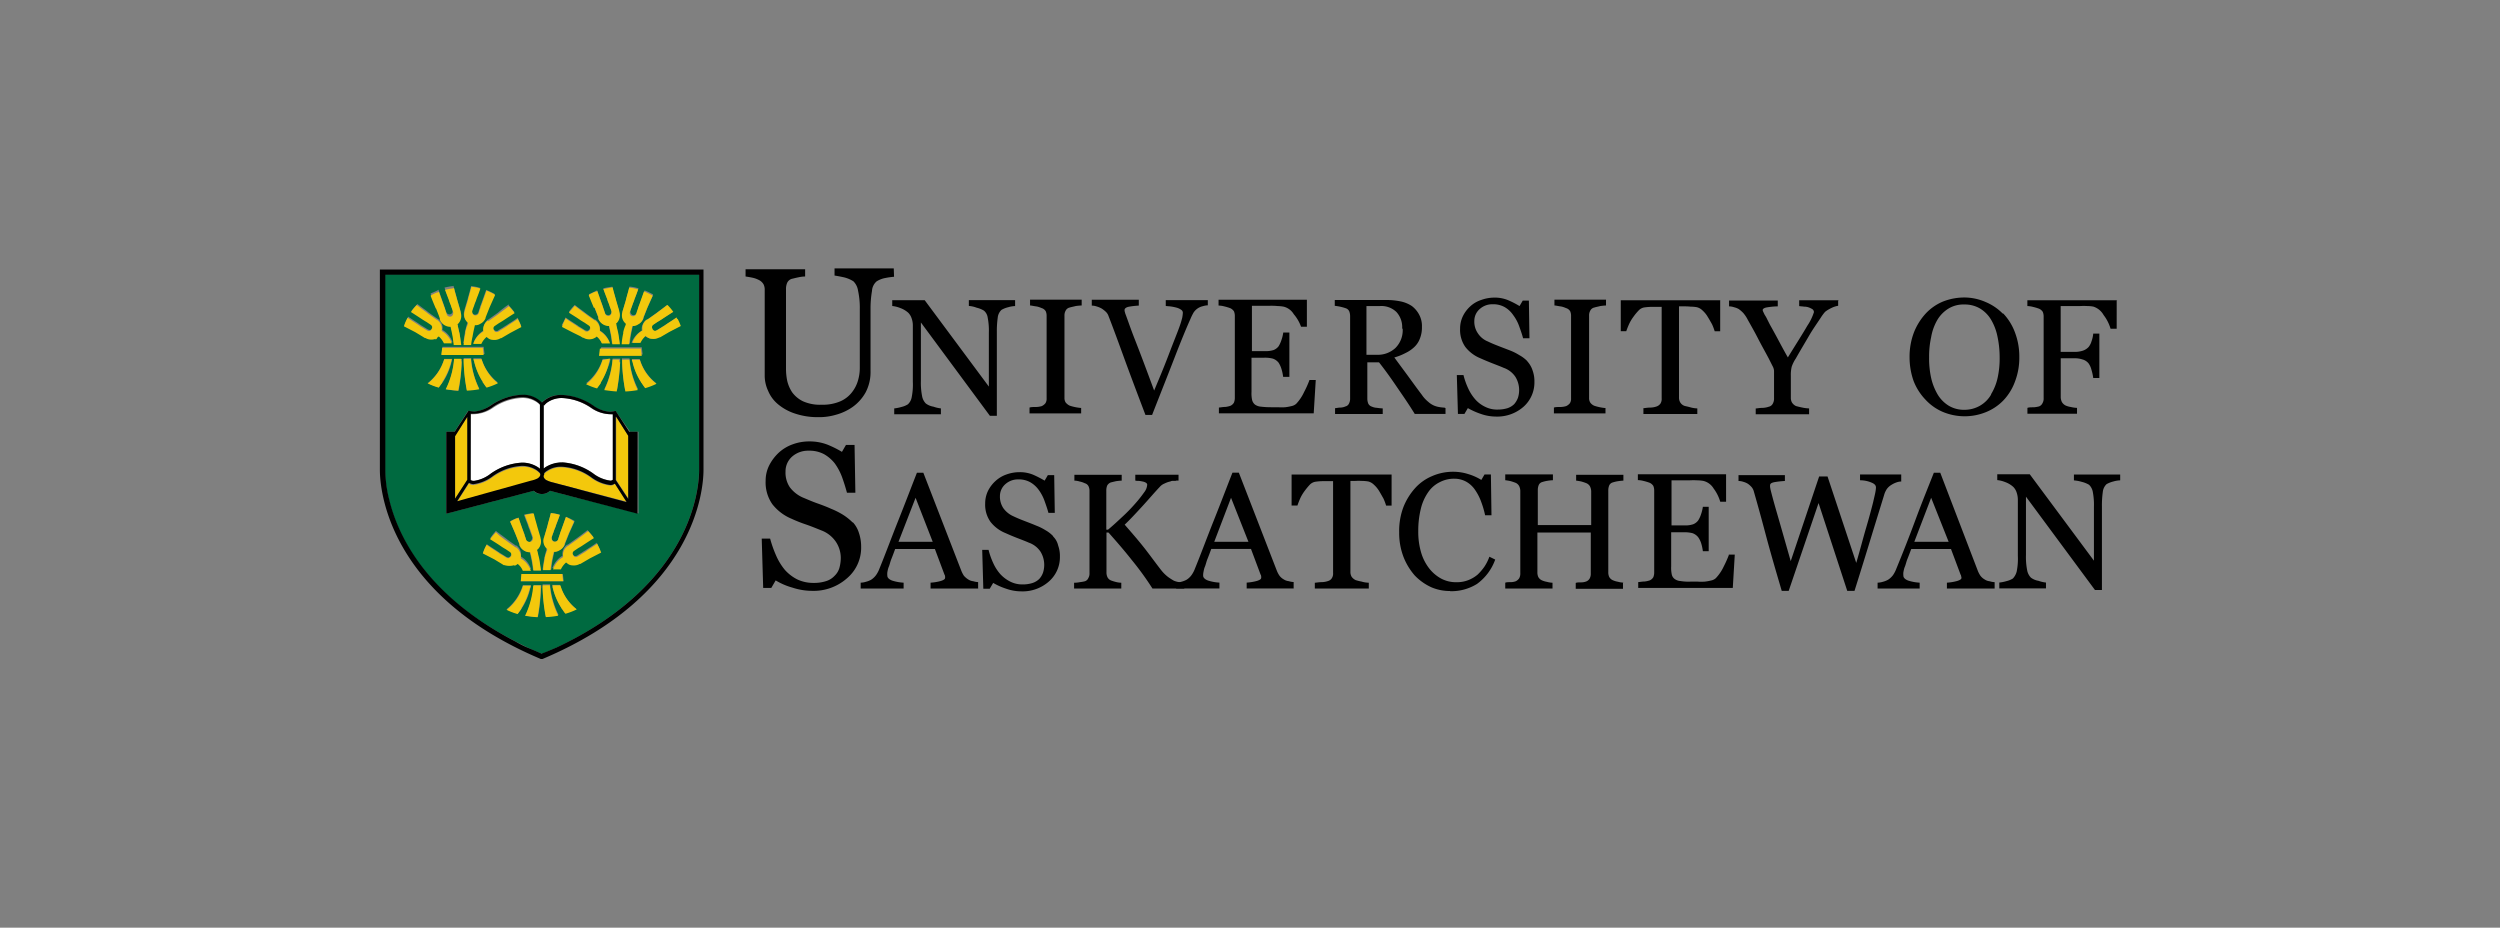
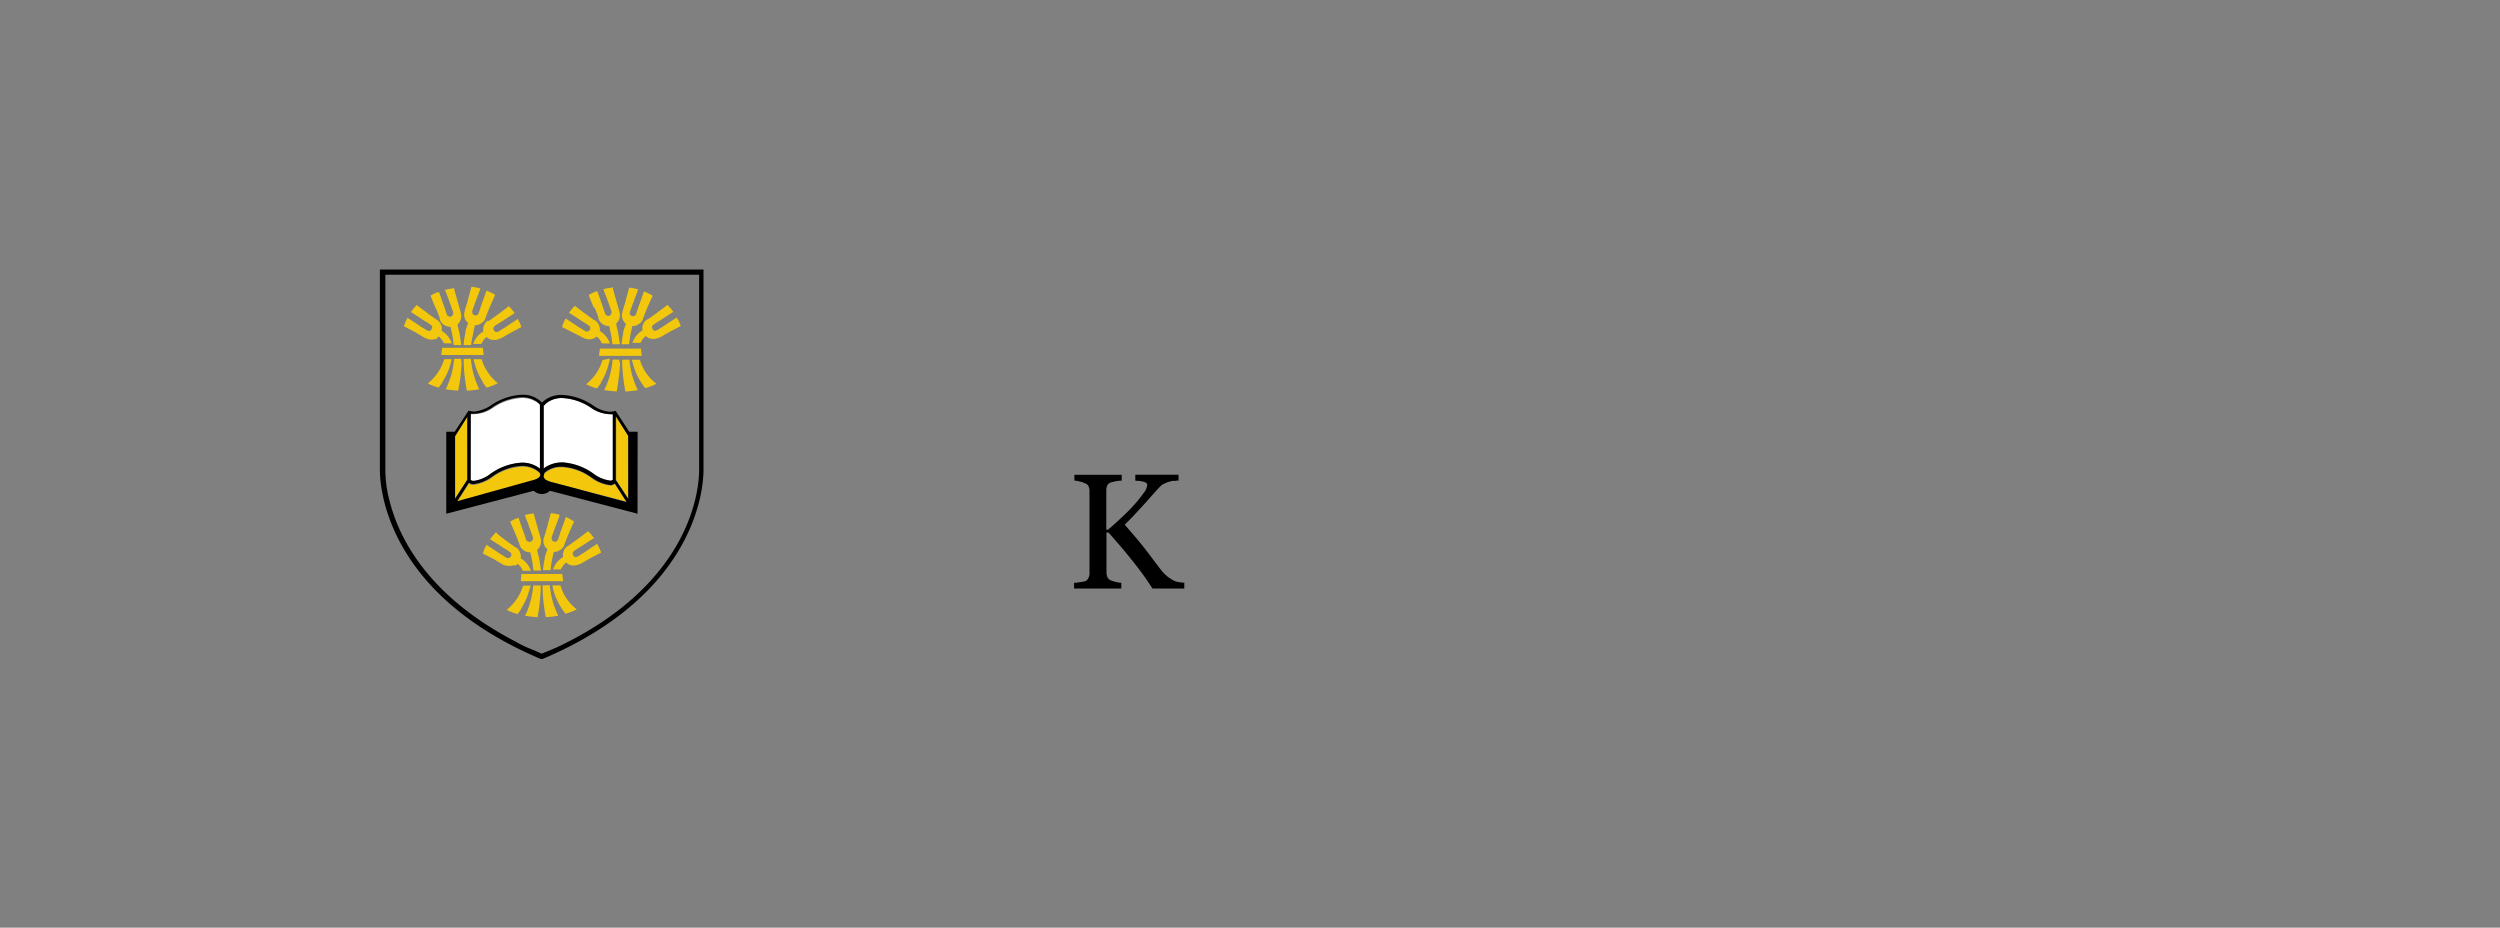
<svg xmlns="http://www.w3.org/2000/svg" id="Layer_1" data-name="Layer 1" viewBox="0 0 428.5 159">
  <rect x="0" y="0" width="428.5" height="159" fill="#808080" stroke="none" />
  <defs>
    <style>.cls-1{fill:#006a40;}.cls-2{fill:#f3c80c;}.cls-3{fill:#fff;}</style>
  </defs>
  <title>logoS2</title>
  <path d="M203,100.87h-5.47A50.31,50.31,0,0,0,194,96c-1.29-1.64-2.63-3.18-4-4.72h-.35v6.81a1.9,1.9,0,0,0,.15.8,1.19,1.19,0,0,0,.6.59,7,7,0,0,0,.79.25,4,4,0,0,0,1,.15v1H184.1v-1c.2,0,.5,0,1-.1a5.51,5.51,0,0,0,.84-.15.94.94,0,0,0,.6-.55,1.48,1.48,0,0,0,.2-.84V84.17a1.86,1.86,0,0,0-.15-.79,1,1,0,0,0-.65-.55,3.71,3.71,0,0,0-.89-.3,3.36,3.36,0,0,0-.9-.15v-1h8.11v1a8.82,8.82,0,0,0-1,.1l-.84.2a1.18,1.18,0,0,0-.65.55,2.28,2.28,0,0,0-.15.84v6.71h.3c.84-.69,1.64-1.44,2.43-2.18a28.59,28.59,0,0,0,2.19-2.24,22.47,22.47,0,0,0,1.59-2,2.35,2.35,0,0,0,.5-1.29c0-.15-.1-.25-.25-.35a1.69,1.69,0,0,0-.6-.2,3.7,3.7,0,0,0-.69-.1,1.54,1.54,0,0,1-.5-.05v-1H202v1h-.2a.63.63,0,0,0-.3.05c-.15,0-.25,0-.4,0s-.3,0-.49.1a4,4,0,0,0-1,.35,2.13,2.13,0,0,0-.84.6c-.95,1-1.94,2.18-3,3.33s-2,2.18-3,3.13c1.39,1.59,2.54,2.93,3.43,4.07S198,96.4,199,97.69a6.79,6.79,0,0,0,1.2,1.2c.4.29.74.49,1,.64a3.88,3.88,0,0,0,.9.25,6.71,6.71,0,0,0,.89.1v1Z" />
-   <path d="M153.24,47.44a12,12,0,0,0-1.45.2,4.2,4.2,0,0,0-1.54.59,2.32,2.32,0,0,0-.79,1.64,17.5,17.5,0,0,0-.25,3.09V63.69a7.4,7.4,0,0,1-.85,3.58,7.63,7.63,0,0,1-2.23,2.49,9.09,9.09,0,0,1-2.89,1.34,10,10,0,0,1-2.93.4,12.15,12.15,0,0,1-4-.6,8.77,8.77,0,0,1-2.93-1.59A5.93,5.93,0,0,1,131.66,67a6.17,6.17,0,0,1-.59-2.68V49.73a2,2,0,0,0-.2-1,1.87,1.87,0,0,0-.8-.74,4.26,4.26,0,0,0-1.14-.4c-.45-.1-.85-.15-1.14-.2V46.15H138v1.24a6,6,0,0,0-1.19.15c-.5.1-.84.2-1.09.25a1.27,1.27,0,0,0-.8.69,2.61,2.61,0,0,0-.2,1.05V63.15a10.42,10.42,0,0,0,.2,2.08,6,6,0,0,0,.85,2,5,5,0,0,0,1.84,1.54,7.15,7.15,0,0,0,3.23.6,7.63,7.63,0,0,0,3.23-.6,5.09,5.09,0,0,0,2-1.59,5.8,5.8,0,0,0,1-2,7.47,7.47,0,0,0,.3-2.08V53a13.93,13.93,0,0,0-.3-3.18,2.86,2.86,0,0,0-.79-1.6,5.39,5.39,0,0,0-1.64-.69c-.7-.15-1.25-.25-1.6-.3V46h10.15Zm20.72,4h-7.9v1a4.71,4.71,0,0,1,1.34.3,4.3,4.3,0,0,1,1.24.5,1.88,1.88,0,0,1,.65,1.19,11.66,11.66,0,0,1,.2,2.58v9.25l-11-14.81h-5.56v1a5.15,5.15,0,0,1,1.39.35,4.32,4.32,0,0,1,1.34.79,2.42,2.42,0,0,1,.6,1,3.54,3.54,0,0,1,.2,1.24v9.59a11.1,11.1,0,0,1-.2,2.69,2.16,2.16,0,0,1-.65,1.19,3.56,3.56,0,0,1-1.09.45,6.59,6.59,0,0,1-1.25.25v1h8V70a5.72,5.72,0,0,1-1.29-.3,2.91,2.91,0,0,1-1.3-.55,2.4,2.4,0,0,1-.64-1.29,11.76,11.76,0,0,1-.2-2.59v-10l11.83,16h1.19V56.93a16.85,16.85,0,0,1,.15-2.48,2.09,2.09,0,0,1,.65-1.34,4.28,4.28,0,0,1,1.14-.45,4.77,4.77,0,0,1,1.19-.2v-1Zm11.39,18.49a8.38,8.38,0,0,1-2-.4,2,2,0,0,1-.7-.55,1.43,1.43,0,0,1-.2-.79V54.1a1.64,1.64,0,0,1,.2-.85,1,1,0,0,1,.7-.54c.3-.1.64-.15,1-.25a9.16,9.16,0,0,1,1.05-.1v-1h-8.85v1c.25,0,.59.1,1,.15s.75.2,1,.3a1.22,1.22,0,0,1,.69.54,1.9,1.9,0,0,1,.15.8V68.27a1.42,1.42,0,0,1-.2.84,1.77,1.77,0,0,1-.64.5,3.83,3.83,0,0,1-1,.15c-.45,0-.84,0-1.09.1v1h8.85v-.94Zm21.72-18.49h-7.26v1c.3.05.65.05.94.1a8.12,8.12,0,0,1,.95.2,2.43,2.43,0,0,1,.74.35.61.61,0,0,1,.3.54,6.85,6.85,0,0,1-.1.8,15.72,15.72,0,0,1-.54,1.74c-.3.84-.95,2.43-1.84,4.77s-1.74,4.32-2.44,6c-1.39-3.77-2.48-6.66-3.28-8.69s-1.29-3.53-1.64-4.43a3.19,3.19,0,0,1-.1-.35.93.93,0,0,1-.05-.34c0-.25.25-.45.7-.55a13,13,0,0,1,1.74-.2v-1h-8.06v1a2.77,2.77,0,0,1,.85.15,4,4,0,0,1,.84.35,4.9,4.9,0,0,1,.75.59,1.88,1.88,0,0,1,.45.75c.45,1.14,1.29,3.38,2.48,6.66s2.49,6.71,3.83,10.24h1.14c1.3-3.33,2.59-6.56,3.78-9.64s2.14-5.37,2.79-6.81a9.42,9.42,0,0,1,.54-1.1,2.57,2.57,0,0,1,1.59-1.09,3.37,3.37,0,0,1,.85-.15v-.89Zm17.35,13.76a16.74,16.74,0,0,1-.9,2,7.58,7.58,0,0,1-1.34,2,1.69,1.69,0,0,1-.8.4,8.33,8.33,0,0,1-1.09.2,9.18,9.18,0,0,1-1.24,0h-1.2a14.29,14.29,0,0,1-1.74-.1,2,2,0,0,1-1-.35,1.47,1.47,0,0,1-.5-.8,5.39,5.39,0,0,1-.1-1.39V61.31h2.19a5.51,5.51,0,0,1,1.44.15,2.14,2.14,0,0,1,1,.69,4.16,4.16,0,0,1,.49,1.05,7.56,7.56,0,0,1,.3,1.39H221V57h-1.05a6.44,6.44,0,0,1-.3,1.25,5.06,5.06,0,0,1-.49,1.09,2,2,0,0,1-.85.65,4.34,4.34,0,0,1-1.54.19h-2.19V52.41h3.08a11.31,11.31,0,0,1,1.35.05,6.22,6.22,0,0,1,1,.1,2.8,2.8,0,0,1,1.74,1.29A6.83,6.83,0,0,1,223,56H224V51.37H208.86v1a4.32,4.32,0,0,1,1,.15,8.35,8.35,0,0,1,1,.3,1.54,1.54,0,0,1,.64.54,2.07,2.07,0,0,1,.15.8v14a2.14,2.14,0,0,1-.15.84,1.3,1.3,0,0,1-.6.55,3.84,3.84,0,0,1-.89.2c-.45,0-.84.1-1.09.1v1h16.25l.35-5.72h-1.09Zm16-8.84a4.3,4.3,0,0,1-1.24,3.28A4.42,4.42,0,0,1,236,60.81h-1.79V52.46h2.28a3.71,3.71,0,0,1,2.84,1,3.82,3.82,0,0,1,1,2.84m7.26,13.57a7,7,0,0,1-.9-.1,3.93,3.93,0,0,1-.89-.25,3.58,3.58,0,0,1-1-.65,5.43,5.43,0,0,1-1.09-1.19c-.94-1.24-1.69-2.29-2.34-3.18s-1.44-1.94-2.38-3.23a9.55,9.55,0,0,0,1.89-.75,5.8,5.8,0,0,0,1.49-1,3.79,3.79,0,0,0,1-1.49,5.08,5.08,0,0,0,.35-2,4.11,4.11,0,0,0-.5-2.14A4.5,4.5,0,0,0,242,52.46a5.5,5.5,0,0,0-1.94-.8,11.83,11.83,0,0,0-2.33-.24h-8.95v1a8.37,8.37,0,0,1,1.84.4,1,1,0,0,1,.64.54,2.34,2.34,0,0,1,.15.85V68.27a1.8,1.8,0,0,1-.19.89.88.88,0,0,1-.6.5,2.33,2.33,0,0,1-.85.2c-.39,0-.74.1-.94.1v1H237V70a8.81,8.81,0,0,1-1-.1,2.33,2.33,0,0,1-.85-.2,1,1,0,0,1-.64-.55,2.32,2.32,0,0,1-.15-.84V62.1h2c1.1,1.39,2.09,2.79,3,4.13s2,2.88,3.13,4.72h5.27v-1Zm14.16-8a5.69,5.69,0,0,0-1.34-1,9.1,9.1,0,0,0-1.59-.8L257,59.37c-.64-.25-1.29-.5-2-.85a3.64,3.64,0,0,1-1.69-1.39A3.49,3.49,0,0,1,252.7,55a2.68,2.68,0,0,1,.89-2,3.2,3.2,0,0,1,2.24-.85,4,4,0,0,1,2.09.5A4.51,4.51,0,0,1,259.36,54a7.2,7.2,0,0,1,1,1.84c.25.7.5,1.39.7,2.14h1.09l-.1-6.46H261l-.55.94a15.3,15.3,0,0,0-1.94-1,5.94,5.94,0,0,0-2.38-.45,6.59,6.59,0,0,0-2.24.4A5.12,5.12,0,0,0,252,52.51a5.6,5.6,0,0,0-1.29,1.74,4.91,4.91,0,0,0-.45,2.09,5.08,5.08,0,0,0,.9,3.13,6.26,6.26,0,0,0,2.58,1.94c.55.25,1.24.54,2,.84s1.44.55,2,.8a4,4,0,0,1,2,1.54,4.35,4.35,0,0,1,.44,3.58,3.59,3.59,0,0,1-.64,1.09,3,3,0,0,1-1.15.7,5.59,5.59,0,0,1-1.64.24,4.58,4.58,0,0,1-2.23-.49,5.29,5.29,0,0,1-1.69-1.29,7.74,7.74,0,0,1-1.2-1.89,12.7,12.7,0,0,1-.79-2.24h-1.14l.19,6.66H251l.59-1a12.57,12.57,0,0,0,2.24,1,7.85,7.85,0,0,0,2.59.45,6.8,6.8,0,0,0,4.72-1.69A5.57,5.57,0,0,0,263,65.43a5.39,5.39,0,0,0-.3-1.89,4.3,4.3,0,0,0-.9-1.59m13.47,8a8.42,8.42,0,0,1-2-.4,1.63,1.63,0,0,1-.7-.55,1.43,1.43,0,0,1-.2-.79V54.1a1.64,1.64,0,0,1,.2-.85,1,1,0,0,1,.7-.54c.3-.1.64-.15,1-.25a9.22,9.22,0,0,1,1-.1v-1h-8.84v1c.25,0,.59.1,1,.15s.75.2,1,.3a1.22,1.22,0,0,1,.7.54,1.9,1.9,0,0,1,.15.8V68.27a1.42,1.42,0,0,1-.2.84,1.72,1.72,0,0,1-.65.5,3.67,3.67,0,0,1-1,.15c-.45,0-.84,0-1.09.1v1h8.84v-.94Zm19.59-18.49H277.8v5.31h.94c.1-.29.25-.69.45-1.14a6.67,6.67,0,0,1,.75-1.29,9.48,9.48,0,0,1,.89-1.09,1.73,1.73,0,0,1,.95-.55,9.39,9.39,0,0,1,1.19-.1h1.84V68.27a1.49,1.49,0,0,1-.2.89,1.34,1.34,0,0,1-.65.5,3.48,3.48,0,0,1-1.09.2c-.55,0-.94.1-1.19.1v1h9.24V70a4.75,4.75,0,0,1-1.24-.2c-.55-.15-.89-.2-1-.25a1.41,1.41,0,0,1-.7-.6,1.61,1.61,0,0,1-.2-.84V52.51h.8a10.39,10.39,0,0,1,1.19.05,6.24,6.24,0,0,1,1.09.1,2.11,2.11,0,0,1,.95.55,4.52,4.52,0,0,1,.89,1.09c.25.4.5.84.75,1.29a9.82,9.82,0,0,1,.45,1.19h.94V51.42Zm20.33,0h-6.81v1c.25.05.55.05.84.1a2.34,2.34,0,0,1,.85.15,3.33,3.33,0,0,1,.6.3.66.66,0,0,1,.24.49,9,9,0,0,1-1.14,2.34c-.74,1.29-1.89,3.08-3.33,5.42-.74-1.29-1.29-2.34-1.74-3.18s-.89-1.64-1.34-2.44l-.45-.89a5.71,5.71,0,0,0-.45-.8l-.24-.5a2,2,0,0,1-.1-.29c0-.2.2-.35.59-.45a12.36,12.36,0,0,1,2-.2v-1h-8.35v1a2.77,2.77,0,0,1,.85.15,3,3,0,0,1,.79.3,5.29,5.29,0,0,1,.8.69,5.88,5.88,0,0,1,.79,1.2c.5.89,1.1,1.93,1.74,3.18s1.29,2.38,1.84,3.43l.65,1.29a1.91,1.91,0,0,1,.25.79v4.73a1.7,1.7,0,0,1-.2.89,1,1,0,0,1-.7.55,3.55,3.55,0,0,1-1.09.2c-.5,0-.9.1-1.15.1v1h9.15V70a6.27,6.27,0,0,1-1.19-.15c-.5-.1-.85-.2-1.05-.25a1.63,1.63,0,0,1-.69-.6,1.61,1.61,0,0,1-.2-.84V64.39a5.84,5.84,0,0,1,.15-1.54,6.07,6.07,0,0,1,.69-1.39c.9-1.59,1.69-2.89,2.29-3.93s1.29-2,2-3.08a7.93,7.93,0,0,1,.74-1,4.81,4.81,0,0,1,.75-.49,6,6,0,0,1,.74-.35,4.26,4.26,0,0,1,.75-.2v-1Zm26.1,16.15a5.23,5.23,0,0,1-1.94,1.94,5.33,5.33,0,0,1-2.64.69,5.08,5.08,0,0,1-2.68-.69,5.69,5.69,0,0,1-1.89-1.89A9.88,9.88,0,0,1,331,64.79a15.57,15.57,0,0,1-.35-3.58,15.29,15.29,0,0,1,.35-3.43,8.82,8.82,0,0,1,1-2.84,5.68,5.68,0,0,1,1.89-2,4.91,4.91,0,0,1,2.78-.75,5.17,5.17,0,0,1,2.64.65,5.53,5.53,0,0,1,1.89,1.84,9.12,9.12,0,0,1,1.14,2.88,16.94,16.94,0,0,1,.4,3.68,15.41,15.41,0,0,1-.35,3.53,9.09,9.09,0,0,1-1.14,2.83m2-13.87a8.94,8.94,0,0,0-3-2,9.06,9.06,0,0,0-3.63-.74,10,10,0,0,0-3.58.69,8.48,8.48,0,0,0-3,2.09,10.46,10.46,0,0,0-2,3.23,11.63,11.63,0,0,0-.74,4.23,12.24,12.24,0,0,0,.69,4.07A9.64,9.64,0,0,0,330,68.47a8.65,8.65,0,0,0,3,2.13,9.7,9.7,0,0,0,7.36.05,8.66,8.66,0,0,0,3-2,9.27,9.27,0,0,0,2-3.23,11.33,11.33,0,0,0,.75-4.22,11.61,11.61,0,0,0-.75-4.23,9.46,9.46,0,0,0-2-3.23m19.54-2.28H347.49v1a4.25,4.25,0,0,1,1,.15,8.35,8.35,0,0,1,1,.3,1.48,1.48,0,0,1,.64.54,2.07,2.07,0,0,1,.15.8V68.27a1.52,1.52,0,0,1-.2.84,1.07,1.07,0,0,1-.59.55,5.3,5.3,0,0,1-.9.15c-.45,0-.84,0-1.09.1v1H356v-1a5.2,5.2,0,0,1-1.05-.15,3.46,3.46,0,0,1-.89-.25,1.52,1.52,0,0,1-.65-.6,2,2,0,0,1-.2-.79V61.41h2.24a4.26,4.26,0,0,1,1.49.2,2,2,0,0,1,1.05.69,3.25,3.25,0,0,1,.49,1.1,8.54,8.54,0,0,1,.3,1.39h1.05V57.18h-1.05a5.18,5.18,0,0,1-.3,1.34,2.79,2.79,0,0,1-.49.95,2.35,2.35,0,0,1-1,.64,4.55,4.55,0,0,1-1.59.2H353.2V52.46h3.29a11.22,11.22,0,0,1,1.34,0,5,5,0,0,1,1,.1A3.11,3.11,0,0,1,360.56,54a7.19,7.19,0,0,1,1.19,2.34h1.05V51.42ZM146.13,89.54a9.41,9.41,0,0,0-1.69-1.34,13.51,13.51,0,0,0-2-1c-.75-.34-1.54-.64-2.39-.94s-1.64-.65-2.48-1a5.65,5.65,0,0,1-2.19-1.74,4.5,4.5,0,0,1-.74-2.69,3.36,3.36,0,0,1,1.14-2.58,4.14,4.14,0,0,1,2.83-1,5.29,5.29,0,0,1,2.64.6,6.35,6.35,0,0,1,1.84,1.59,9.86,9.86,0,0,1,1.24,2.34c.3.84.59,1.74.84,2.68h1.44l-.14-8.2H145l-.69,1.19a17.51,17.51,0,0,0-2.49-1.24,8.46,8.46,0,0,0-3.08-.55,8.13,8.13,0,0,0-2.88.5,7,7,0,0,0-2.39,1.44,7.81,7.81,0,0,0-1.64,2.19,5.81,5.81,0,0,0-.6,2.63,6.48,6.48,0,0,0,1.15,4,8.14,8.14,0,0,0,3.28,2.49,23.68,23.68,0,0,0,2.53,1c1,.35,1.84.7,2.59,1a5.23,5.23,0,0,1,2.48,1.94,5,5,0,0,1,.85,2.74,6.5,6.5,0,0,1-.25,1.79,3.05,3.05,0,0,1-.84,1.34,3.25,3.25,0,0,1-1.45.89,6.52,6.52,0,0,1-2.08.3,6.41,6.41,0,0,1-2.84-.6,7.21,7.21,0,0,1-2.13-1.64A10.23,10.23,0,0,1,133,95.16a19.89,19.89,0,0,1-1-2.84h-1.44l.25,8.45h1.39l.75-1.29a11.34,11.34,0,0,0,2.88,1.24,10.81,10.81,0,0,0,3.33.55,8.62,8.62,0,0,0,6-2.14,6.86,6.86,0,0,0,2.44-5.41,7.34,7.34,0,0,0-.4-2.44,4.73,4.73,0,0,0-1-1.74m13.67,3.33-2.94-7.55L154,92.87Zm7.85,8H159.5v-1a8.43,8.43,0,0,0,1.79-.3c.44-.15.69-.3.69-.5a.61.61,0,0,0,0-.29.54.54,0,0,0-.1-.3l-1.64-4.38h-6.81c-.24.65-.44,1.2-.64,1.69s-.3,1-.45,1.35-.2.69-.25.94a2.87,2.87,0,0,0,0,.6c0,.34.3.64.85.84a7.77,7.77,0,0,0,1.94.35v1h-7.36v-1a3.24,3.24,0,0,0,.89-.15,3.75,3.75,0,0,0,.9-.35,3.2,3.2,0,0,0,.84-.79,4.79,4.79,0,0,0,.6-1.15c1-2.43,2-5.17,3.23-8.25s2.24-5.76,3.18-8.15h1.1l6.51,16.8a5,5,0,0,0,.44.85,3.32,3.32,0,0,0,.75.64,1.89,1.89,0,0,0,.85.3,3.24,3.24,0,0,0,.84.15v1.09Zm12.82-8.94a5.47,5.47,0,0,0-1.34-1.05,9.06,9.06,0,0,0-1.59-.79c-.59-.25-1.24-.5-1.89-.75s-1.29-.5-2-.84a4.2,4.2,0,0,1-1.74-1.39,3.54,3.54,0,0,1-.59-2.09,2.7,2.7,0,0,1,.89-2,3.21,3.21,0,0,1,2.24-.85,4,4,0,0,1,2.09.5A4.63,4.63,0,0,1,178,83.92a7.37,7.37,0,0,1,1,1.84c.25.7.5,1.39.7,2.14h1.09l-.1-6.46h-1.09l-.55.94a18.47,18.47,0,0,0-1.94-1,5.94,5.94,0,0,0-2.38-.45,6.59,6.59,0,0,0-2.24.4,5.4,5.4,0,0,0-1.89,1.14,5.71,5.71,0,0,0-1.29,1.74,4.91,4.91,0,0,0-.45,2.09,5.06,5.06,0,0,0,.9,3.13,6.18,6.18,0,0,0,2.58,1.94c.55.25,1.25.55,2,.84s1.44.55,2,.8a4,4,0,0,1,2,1.54,4.35,4.35,0,0,1,.44,3.58,3.19,3.19,0,0,1-.64,1.09,3,3,0,0,1-1.15.7,5.33,5.33,0,0,1-1.64.25,4.58,4.58,0,0,1-2.23-.5,5.93,5.93,0,0,1-1.69-1.29,7.55,7.55,0,0,1-1.2-1.89,12.42,12.42,0,0,1-.79-2.24h-1.09l.19,6.66h1.1l.59-1a11.28,11.28,0,0,0,2.24,1,7.85,7.85,0,0,0,2.59.45,6.8,6.8,0,0,0,4.72-1.69,5.54,5.54,0,0,0,1.89-4.27,5.32,5.32,0,0,0-.3-1.89,3.12,3.12,0,0,0-.9-1.59m33.51.94L211,85.32l-2.88,7.55Zm7.85,8h-8.15v-1a8.43,8.43,0,0,0,1.79-.3c.45-.15.69-.3.69-.5a.61.61,0,0,0,0-.29.54.54,0,0,0-.1-.3l-1.64-4.38h-6.81c-.24.65-.44,1.2-.64,1.69s-.3,1-.45,1.35-.2.69-.25.94a2.87,2.87,0,0,0-.05.6c0,.34.3.64.85.84a7.77,7.77,0,0,0,1.94.35v1H201.6v-1a3.24,3.24,0,0,0,.89-.15,3.75,3.75,0,0,0,.9-.35,3.05,3.05,0,0,0,.84-.79,4.79,4.79,0,0,0,.6-1.15c1-2.43,2-5.17,3.23-8.25s2.24-5.76,3.18-8.15h1.1l6.51,16.8a4.36,4.36,0,0,0,.45.85,2.31,2.31,0,0,0,.74.64,1.89,1.89,0,0,0,.85.3,3.24,3.24,0,0,0,.84.15v1.09Zm16.6-19.53H221.38v5.32h1c.1-.3.25-.7.44-1.15a7,7,0,0,1,.75-1.29,11.88,11.88,0,0,1,.89-1.09,1.73,1.73,0,0,1,1-.55,9.55,9.55,0,0,1,1.19-.1h1.84V98.19a1.45,1.45,0,0,1-.2.89,1.11,1.11,0,0,1-.64.5,3.56,3.56,0,0,1-1.1.2c-.54,0-.94.1-1.19.1v1h9.25v-1a4.81,4.81,0,0,1-1.25-.2,8.3,8.3,0,0,1-1-.25,1.72,1.72,0,0,1-.7-.59,1.64,1.64,0,0,1-.2-.85V82.43h.8a10.21,10.21,0,0,1,1.19,0,6.37,6.37,0,0,1,1.1.1,2.14,2.14,0,0,1,.94.55,4.76,4.76,0,0,1,.9,1.09c.24.4.49.85.74,1.29a9.31,9.31,0,0,1,.45,1.2h.94V81.34Zm10.09,20a8.33,8.33,0,0,0,4.63-1.24,8.83,8.83,0,0,0,3.13-4.18l-1-.49a7.83,7.83,0,0,1-.84,1.69,8.82,8.82,0,0,1-1.19,1.39,5.63,5.63,0,0,1-1.6.94,5.25,5.25,0,0,1-2,.35,5.36,5.36,0,0,1-2.69-.65,6.6,6.6,0,0,1-2.09-1.84,8.17,8.17,0,0,1-1.34-2.78,12.39,12.39,0,0,1-.44-3.43,15.67,15.67,0,0,1,.44-3.88,8.3,8.3,0,0,1,1.25-2.83,5.14,5.14,0,0,1,2-1.74,5.23,5.23,0,0,1,2.49-.59,4.22,4.22,0,0,1,2.09.54,4.56,4.56,0,0,1,1.54,1.49,8.83,8.83,0,0,1,1,2,15.6,15.6,0,0,1,.65,2.24h1.09l-.1-7h-1.09l-.55.94a9.34,9.34,0,0,0-2.24-1,8.46,8.46,0,0,0-2.58-.4,8.9,8.9,0,0,0-3.63.75,8.14,8.14,0,0,0-2.93,2.09,10.75,10.75,0,0,0-2,3.28,11.6,11.6,0,0,0-.7,4.27,11.42,11.42,0,0,0,.75,4.23,10.75,10.75,0,0,0,1.94,3.18,9.27,9.27,0,0,0,2.83,2,8,8,0,0,0,3.23.64m29.68-1.44a4,4,0,0,1-.95-.15,3.61,3.61,0,0,1-.84-.25,1.31,1.31,0,0,1-.65-.59,1.9,1.9,0,0,1-.15-.8v-14a2.28,2.28,0,0,1,.15-.84.92.92,0,0,1,.65-.55,5.51,5.51,0,0,1,.84-.2,8.82,8.82,0,0,1,.95-.1v-1h-8.1v1a8.68,8.68,0,0,1,.89.15,8.32,8.32,0,0,1,.89.3,1.3,1.3,0,0,1,.6.55,2,2,0,0,1,.2.79V90h-9.15v-6a2.28,2.28,0,0,1,.15-.84.92.92,0,0,1,.65-.55,5.51,5.51,0,0,1,.84-.2,7.7,7.7,0,0,1,.95-.1v-1H258v1a8.25,8.25,0,0,1,.89.15,9.44,9.44,0,0,1,.9.3,1.32,1.32,0,0,1,.59.55,2,2,0,0,1,.2.79V98.24a1.65,1.65,0,0,1-.2.89,1.51,1.51,0,0,1-.59.5,2.58,2.58,0,0,1-.85.15c-.4,0-.74,0-.94.1v1h8.1v-1a4,4,0,0,1-.95-.15,3.61,3.61,0,0,1-.84-.25,1.31,1.31,0,0,1-.65-.59,1.9,1.9,0,0,1-.15-.8V91.28h9.15v7a1.65,1.65,0,0,1-.2.89,1.17,1.17,0,0,1-.6.5,2.46,2.46,0,0,1-.84.15c-.4,0-.75,0-.94.1v1h8.1v-1Zm18.09-4.77a18.92,18.92,0,0,1-.89,2,7.5,7.5,0,0,1-1.35,2,1.64,1.64,0,0,1-.79.4,8.65,8.65,0,0,1-1.09.2,9.26,9.26,0,0,1-1.25,0h-1.19a8.28,8.28,0,0,1-1.74-.1,1.91,1.91,0,0,1-1-.35,1.28,1.28,0,0,1-.5-.79,5.47,5.47,0,0,1-.1-1.39V91.23h2.19a5.57,5.57,0,0,1,1.44.15,2.14,2.14,0,0,1,1,.7,3.87,3.87,0,0,1,.5,1,7.74,7.74,0,0,1,.3,1.39h1v-7.6h-1a6.53,6.53,0,0,1-.3,1.24,4.44,4.44,0,0,1-.5,1.09,2,2,0,0,1-.84.65,4.11,4.11,0,0,1-1.54.2h-2.19V82.33h3.08a11.06,11.06,0,0,1,1.34,0,6.24,6.24,0,0,1,1.05.1,2.83,2.83,0,0,1,1.74,1.29A7.14,7.14,0,0,1,294.85,86h1V81.29H280.73v1a4.4,4.4,0,0,1,1,.15,8.71,8.71,0,0,1,1,.3,1.46,1.46,0,0,1,.65.55,2,2,0,0,1,.15.79v14a2.15,2.15,0,0,1-.15.85,1.34,1.34,0,0,1-.6.54,4.14,4.14,0,0,1-.89.2c-.45,0-.85.1-1.1.1v1H297l.34-5.71h-1.09Zm29.53-13.77h-7.06v1a5,5,0,0,1,2.09.45c.44.2.64.45.64.8a5.84,5.84,0,0,1-.1.79c-.05.3-.2.9-.39,1.74-.3,1.19-.7,2.69-1.2,4.38s-1,3.67-1.69,6l-4.92-14.81H311.8l-4.87,14.51c-1.05-3.68-1.84-6.46-2.39-8.35s-.89-3.18-1.09-4c0-.09-.05-.19-.05-.34a1,1,0,0,1,0-.35c0-.25.25-.4.74-.5a15.2,15.2,0,0,1,1.79-.2v-1h-7.95v1a2.77,2.77,0,0,1,.85.15,3,3,0,0,1,.79.35,3.84,3.84,0,0,1,.65.6,2,2,0,0,1,.35.74c.34,1.19,1,3.48,1.93,7s1.89,6.76,2.84,10h1.19l5.12-15.06,4.92,15.06h1.24c1-3.18,1.94-6.21,2.79-9s1.64-5.32,2.28-7.41a3.59,3.59,0,0,1,.5-1.09,2.78,2.78,0,0,1,.8-.7,4.08,4.08,0,0,1,.84-.4,2.49,2.49,0,0,1,.8-.15V81.34ZM334,92.87,331,85.32l-2.89,7.55Zm7.85,8h-8.15v-1a8.32,8.32,0,0,0,1.79-.3c.45-.15.7-.3.7-.5a.61.61,0,0,0-.05-.29.54.54,0,0,0-.1-.3l-1.64-4.38h-6.81c-.25.65-.45,1.2-.65,1.69s-.3,1-.45,1.35-.2.69-.25.94a2.87,2.87,0,0,0,0,.6c0,.34.3.64.85.84a7.86,7.86,0,0,0,1.94.35v1h-7.21v-1a3.36,3.36,0,0,0,.9-.15,3.84,3.84,0,0,0,.89-.35,3.25,3.25,0,0,0,.85-.79,5.22,5.22,0,0,0,.59-1.15c1-2.43,2.09-5.17,3.23-8.25s2.24-5.76,3.18-8.15h1.1L339,97.84a4.36,4.36,0,0,0,.45.85,2.43,2.43,0,0,0,.74.64,1.89,1.89,0,0,0,.85.3,3.24,3.24,0,0,0,.84.15v1.09Zm21.53-19.53h-7.91v1a6.39,6.39,0,0,1,1.34.25,4.52,4.52,0,0,1,1.25.5,2.22,2.22,0,0,1,.64,1.19,11.76,11.76,0,0,1,.2,2.59V96.1l-11-14.81h-5.57v1a5.06,5.06,0,0,1,1.39.35,4.22,4.22,0,0,1,1.34.8,2.38,2.38,0,0,1,.6,1,3.81,3.81,0,0,1,.2,1.24v9.6a11.05,11.05,0,0,1-.2,2.68,2.67,2.67,0,0,1-.65,1.19,3.44,3.44,0,0,1-1.09.45,6.53,6.53,0,0,1-1.24.25v1h8v-1a5.72,5.72,0,0,1-1.29-.3,2.94,2.94,0,0,1-1.29-.54,2.44,2.44,0,0,1-.65-1.3,11.66,11.66,0,0,1-.2-2.58v-10l11.83,16h1.19V86.81a17,17,0,0,1,.15-2.49,2.14,2.14,0,0,1,.65-1.34,4.6,4.6,0,0,1,1.14-.45,4.83,4.83,0,0,1,1.19-.2v-1Z" />
-   <path class="cls-1" d="M66,47.09v33.5a22.8,22.8,0,0,0,.7,5.22,30.64,30.64,0,0,0,5.71,11.48c3.83,5,9.2,9.2,16,12.68.69.35,1.44.75,2.18,1.09s1.55.7,2.34,1h0c.8-.35,1.59-.7,2.34-1,23.36-11,24.55-27.33,24.55-30.52V47H66Zm41.26,8.2h0a1.94,1.94,0,0,1-.55-2,.12.12,0,0,1,.05-.09l.55-1.84c.15-.6.39-1.35.59-2.24a7.5,7.5,0,0,1,1.54.3c-.2.54-.39,1.09-.59,1.59-.1.25-.15.5-.25.69s-.15.5-.25.7c-.2.5-.3.84-.3.84a.45.45,0,0,0,0,.25.6.6,0,0,0,.35.5h0a.62.62,0,0,0,.75-.35s.09-.35.29-.89c0-.2.15-.4.2-.6.25-.69.55-1.54.85-2.38a11.92,11.92,0,0,1,1.44.69c0,.05,0,.1,0,.15-.35.8-.65,1.44-.9,2l-.69,1.74v.05a.15.15,0,0,0,0,.1,2,2,0,0,1-.9,1,4,4,0,0,1-.74.25h-.2c-.15.65-.3,1.29-.4,1.94l-.15,1.19h-1.19c.1-.74.2-1.39.3-2,.1-.44.2-.89.35-1.34,0-.05,0-.15,0-.2s0-.1,0-.1m-.75,4.28H110l.15,1.24h-7.26l.15-1.24h3.48ZM105,61.46h1.29v.44a32,32,0,0,1-.54,5,16.09,16.09,0,0,1-2.14-.24A14.91,14.91,0,0,0,105,61.46M103,65.38c0,.05,0,.05,0,.1a6.61,6.61,0,0,1-.64.9,10.87,10.87,0,0,1-1.94-.75s0,0,.1,0a8.38,8.38,0,0,0,2.78-4.12h1.34c-.05.2-.05.34-.1.54A15,15,0,0,1,103,65.38m-1-15.51c.05,0,.05,0,.1,0l.25-.1c.29.84.59,1.69.84,2.38a4.2,4.2,0,0,1,.2.6c.2.54.3.89.3.89a.58.58,0,0,0,.74.35h0a.54.54,0,0,0,.35-.5.4.4,0,0,0,0-.24s-.1-.35-.3-.85a6.06,6.06,0,0,0-.25-.7c-.09-.19-.14-.44-.24-.69-.2-.5-.4-1-.6-1.59h0a12.61,12.61,0,0,1,1.34-.25.38.38,0,0,0,.2-.05c.2.84.45,1.59.6,2.24l.54,1.84c0,.09,0,.09,0,.09a1.94,1.94,0,0,1-.49,2l-.1,0a.93.93,0,0,1,.1.35c.1.4.19.8.29,1.24a12,12,0,0,1,.3,2h-1.29a9.68,9.68,0,0,0-.15-1.19c-.1-.65-.25-1.29-.4-1.94h-.2a1.88,1.88,0,0,1-1.64-1.24.15.15,0,0,0,0-.1l0-.15-.64-1.64c-.25-.6-.55-1.29-.9-2.09,0-.05,0-.05,0-.1.4-.2.8-.35,1.15-.55M96.92,54.5s0,0,0-.1c.69.5,1.44.94,2,1.34.09,0,.19.15.29.2s.15.1.25.15c.5.3.8.5.8.5a2.5,2.5,0,0,1,.25.09h0a.42.42,0,0,0,.24,0,.24.24,0,0,0,.15-.09l.15-.15h0s0-.15.1-.2v-.25a.58.58,0,0,0-.25-.35h0l-.74-.5c-.2-.1-.4-.24-.65-.39-.59-.4-1.29-.85-2-1.3a8.39,8.39,0,0,1,1-1.19l.59.45c.45.35.9.64,1.25.94l.54.4,1,.7a.15.15,0,0,0,.1,0,1.83,1.83,0,0,1,.79,1.88h0a3.93,3.93,0,0,1,1.74,2.14h-1.39a3.51,3.51,0,0,0-.89-1.19l-.1.1h0l-.15.1-.3.15a2,2,0,0,1-1.74-.15.15.15,0,0,1-.1-.05l-.4-.25-1.24-.75-1.94-1a9.36,9.36,0,0,0,.6-1.19m-9.7-2.24c.35.4.7.8,1,1.19-.7.45-1.44.9-2,1.3-.25.15-.45.29-.65.39l-.74.5h0a.58.58,0,0,0-.25.35v.25a.38.38,0,0,0,.1.2h0l.15.15s.1,0,.15.09a.45.45,0,0,0,.25,0h0c.1,0,.15,0,.25-.1s.29-.19.79-.49h0a5.27,5.27,0,0,1,.55-.35c.59-.4,1.34-.85,2-1.34a.19.19,0,0,0,0,.1c0,.05,0,.05,0,.1a8.77,8.77,0,0,1,.55,1.24h0c-.74.4-1.39.74-1.89,1l-1.54.9-.1.05a.15.15,0,0,1-.1,0,2,2,0,0,1-1.19.25,2.6,2.6,0,0,1-.89-.3l-.25-.2a2.7,2.7,0,0,0-.9,1.19H81.16a4.2,4.2,0,0,1,1.74-2.14h0a2,2,0,0,1,.8-1.88.12.12,0,0,0,.09-.05l1.55-1.1a22.75,22.75,0,0,1,1.88-1.44m-6,9.59c-.05-.1-.05-.24-.1-.34H82.5a8.34,8.34,0,0,0,2.79,4.12l0,.05a11.49,11.49,0,0,1-1.94.75c-.2-.25-.4-.55-.6-.85,0,0,0-.1-.1-.15a13.29,13.29,0,0,1-1.44-3.58m.94,4.83c-.69.1-1.39.19-2.13.24a30.85,30.85,0,0,1-.55-5v-.44h1.29a13,13,0,0,0,1.39,5.22m-2-11.39h0a1.85,1.85,0,0,1-.55-2,.12.12,0,0,1,0-.09l.55-1.84c.15-.6.39-1.35.59-2.24a7.5,7.5,0,0,1,1.54.3c-.2.54-.39,1.09-.59,1.59-.1.25-.15.5-.25.69a6.06,6.06,0,0,0-.25.7c-.2.5-.3.84-.3.84a.45.45,0,0,0,0,.25.6.6,0,0,0,.35.5h0a.62.62,0,0,0,.75-.35s.09-.35.29-.89c0-.2.15-.4.2-.6.25-.69.55-1.54.85-2.38a11.92,11.92,0,0,1,1.44.69c0,.05-.05.1-.05.15-.35.8-.65,1.44-.9,2l-.69,1.74v.05a.15.15,0,0,0-.05.1,1.79,1.79,0,0,1-.9,1,4,4,0,0,1-.74.25h-.2c-.15.65-.3,1.29-.4,1.94l-.15,1.19H79.42c.1-.74.2-1.39.3-2,.1-.44.2-.89.35-1.34,0-.05.05-.15.05-.2s0-.1,0-.1m-.75,4.28H82.9l.15,1.24H75.69l.15-1.24h3.58Zm-4.52-9.7s0,0,.1,0,.15,0,.2-.1c.29.84.59,1.69.84,2.38a4.2,4.2,0,0,1,.2.6c.2.54.3.89.3.89a.59.59,0,0,0,.74.35h0a.54.54,0,0,0,.35-.5.4.4,0,0,0,0-.24s-.1-.35-.3-.85a6.06,6.06,0,0,0-.25-.7c-.09-.19-.14-.44-.24-.69-.2-.5-.4-1-.6-1.59h0a12.61,12.61,0,0,1,1.34-.25.38.38,0,0,0,.2-.05c.2.84.45,1.59.6,2.24l.54,1.84c0,.09,0,.09,0,.09a1.94,1.94,0,0,1-.49,2l-.1,0c.05.1.05.25.1.35.1.4.2.8.29,1.24a12,12,0,0,1,.3,2H77.78a9.68,9.68,0,0,0-.15-1.19c-.1-.65-.25-1.29-.4-1.94H77a1.88,1.88,0,0,1-1.64-1.24.15.15,0,0,0,0-.1l0-.15-.64-1.64c-.25-.6-.55-1.29-.9-2.09,0-.05,0-.05,0-.1.45-.2.85-.35,1.2-.55m-2.09,8-.4-.25-1.24-.75-1.94-1a6.87,6.87,0,0,1,.6-1.39c0-.05,0-.05,0-.1.69.5,1.44.94,2,1.34.1.05.2.15.3.2s.15.1.25.15c.5.3.8.5.8.5a2.5,2.5,0,0,0,.25.09h0a.53.53,0,0,0,.24,0s.1-.05.15-.1l.15-.15h0c0-.05,0-.15.1-.2v-.25a.58.58,0,0,0-.25-.35h0l-.74-.5c-.2-.1-.4-.24-.65-.39-.6-.4-1.29-.85-2-1.3a8.39,8.39,0,0,1,1-1.19l.59.45c.45.35.9.64,1.25.94l.54.4,1,.7a.15.15,0,0,0,.1.05,1.84,1.84,0,0,1,.79,1.89h0a3.88,3.88,0,0,1,1.74,2.13H76.09a3.61,3.61,0,0,0-.89-1.19l-.1.1h0l-.15.1-.3.15A1.84,1.84,0,0,1,73,57.73c0,.2-.1.2-.15.15m3,7.6a6.61,6.61,0,0,1-.64.9,10.87,10.87,0,0,1-1.94-.75.17.17,0,0,1,.1,0,8.38,8.38,0,0,0,2.78-4.12h1.34c0,.2,0,.34-.1.54a10.83,10.83,0,0,1-1.44,3.38l-.1.1m2-4h1.29v.44a32,32,0,0,1-.54,5,16.09,16.09,0,0,1-2.14-.24,14.91,14.91,0,0,0,1.39-5.22m8.5,35.29L86,96.5l-1.24-.75-1.94-1a6.87,6.87,0,0,1,.6-1.39.15.15,0,0,1,0-.1c.69.5,1.44.94,2,1.34.1,0,.2.15.3.2l.25.15c.5.3.8.5.8.5s.15,0,.25.1h0a.43.43,0,0,0,.24-.05c.05,0,.1,0,.15-.1l.15-.15h0s0-.15.1-.2v-.25a.58.58,0,0,0-.25-.35h0l-.74-.5a7.41,7.41,0,0,1-.65-.39c-.6-.4-1.29-.85-2-1.3A8.39,8.39,0,0,1,85,91l.59.45c.45.35.9.65,1.25.94l.54.4,1,.7a.15.15,0,0,0,.1,0,1.84,1.84,0,0,1,.79,1.89h0a3.88,3.88,0,0,1,1.74,2.13H89.66a3.61,3.61,0,0,0-.89-1.19l-.1.1h0l-.15.1-.3.15a1.84,1.84,0,0,1-1.69-.15c0,.2-.1.15-.15.15m4.47-3.88h0a.6.6,0,0,0,.35-.5.4.4,0,0,0,0-.24s-.1-.35-.3-.85a6.06,6.06,0,0,0-.25-.7c-.09-.19-.14-.44-.24-.69-.2-.5-.4-1-.6-1.59h0a12.61,12.61,0,0,1,1.34-.25.38.38,0,0,0,.2,0c.2.84.45,1.59.6,2.24l.54,1.84c0,.1.05.1.05.1a1.93,1.93,0,0,1-.49,2l-.1,0a.72.72,0,0,1,.1.35c.1.4.19.8.29,1.24a12,12,0,0,1,.3,2H91.35a9.68,9.68,0,0,0-.15-1.19c-.1-.65-.25-1.29-.4-1.94h-.2A1.88,1.88,0,0,1,89,93.42a.15.15,0,0,0,0-.1l0-.15-.64-1.64c-.25-.6-.55-1.29-.9-2.09,0,0,0,0,0-.1a9.3,9.3,0,0,1,1.1-.54s0,0,.1,0,.15,0,.2-.1c.29.84.59,1.69.84,2.38.1.25.15.45.2.6.2.55.3.89.3.89a.78.78,0,0,0,.84.35Zm-1.44,11.48a6.61,6.61,0,0,1-.64.9,10.87,10.87,0,0,1-1.94-.75l0,0a8.38,8.38,0,0,0,2.78-4.12H91c0,.2,0,.35-.1.54a10.83,10.83,0,0,1-1.44,3.38.17.17,0,0,0,0,.1m3.28-3.58a32,32,0,0,1-.54,5,13.34,13.34,0,0,1-2.14-.24,14.59,14.59,0,0,0,1.44-5.22h1.29a1.35,1.35,0,0,0,0,.44m-1.54-1.09H89.26l.15-1.24h7.06l.15,1.24H91.15Zm2.59-5.52s0,0,0,0a1.93,1.93,0,0,1-.55-2,.15.15,0,0,1,0-.1l.55-1.84c.14-.6.39-1.35.59-2.24a7.5,7.5,0,0,1,1.54.3h0c-.2.54-.39,1.09-.59,1.59-.1.25-.15.5-.25.69a6.06,6.06,0,0,0-.25.7c-.2.5-.3.85-.3.85a.4.4,0,0,0,0,.24.6.6,0,0,0,.35.5h0a.62.62,0,0,0,.75-.35s.09-.34.29-.89c0-.2.15-.4.2-.6l.85-2.38a11.92,11.92,0,0,1,1.44.69s0,.1,0,.15c-.35.8-.65,1.44-.9,2l-.69,1.74v0l0,.1a2,2,0,0,1-.9,1,4,4,0,0,1-.74.25h-.2c-.15.65-.3,1.29-.4,1.94l-.15,1.19H93c.1-.74.2-1.39.3-2,.1-.44.2-.89.35-1.34,0,0,0-.15,0-.2l0-.1m-.1,11.59a31.1,31.1,0,0,1-.55-5v-.44h1.29a13.89,13.89,0,0,0,1.44,5.22,11.22,11.22,0,0,1-2.18.25m3.33-.5c-.2-.25-.4-.55-.6-.85-.05-.05-.05-.1-.1-.15a12.61,12.61,0,0,1-1.49-3.53c0-.09,0-.24-.1-.34h1.39a8.34,8.34,0,0,0,2.79,4.12l0,0a18.28,18.28,0,0,1-1.94.7m6-10.54c-.74.4-1.39.75-1.89,1l-1.54.9-.1,0a.15.15,0,0,1-.1,0,1.67,1.67,0,0,1-1.19.25,1.85,1.85,0,0,1-.89-.3s-.2-.15-.25-.2a2.76,2.76,0,0,0-.9,1.19H94.68a4.14,4.14,0,0,1,1.74-2.13h0a1.92,1.92,0,0,1,.8-1.89.15.15,0,0,0,.1,0l1.54-1.1c.49-.34,1.14-.84,1.84-1.39.34.4.69.8,1,1.19-.7.45-1.44.9-2,1.3-.25.15-.45.29-.64.39l-.75.5h0a.58.58,0,0,0-.25.35v.25a.38.38,0,0,0,.1.2h0l.15.15c0,.05.1.05.15.1a.55.55,0,0,0,.25,0h0a.51.51,0,0,0,.25-.09s.29-.2.79-.5a5.27,5.27,0,0,1,.55-.35c.59-.4,1.34-.84,2-1.34a.17.17,0,0,0,0,.1s0,0,0,.1a3.4,3.4,0,0,1,.54,1.19h0M94.28,84.12h0a1.91,1.91,0,0,1-1.34.55h-.15a1.75,1.75,0,0,1-1.34-.55h0l-15,3.93V74h1.44l2.34-3.58a4.27,4.27,0,0,0,1,.15h0a5.9,5.9,0,0,0,2.88-1.09,10.28,10.28,0,0,1,5.27-1.79,4.71,4.71,0,0,1,3.43,1.34h0a4.61,4.61,0,0,1,3.43-1.34,10.43,10.43,0,0,1,5.27,1.79,6.05,6.05,0,0,0,2.93,1.09h0a4.77,4.77,0,0,0,1.05-.15L108,74h1.44v14Zm12.88-17.25a30.85,30.85,0,0,1-.55-5v-.44h1.29a13.89,13.89,0,0,0,1.44,5.22,10.78,10.78,0,0,1-2.18.24m3.38-.49c-.2-.25-.4-.55-.6-.85,0,0,0-.1-.1-.15a11.11,11.11,0,0,1-1.44-3.53c-.05-.1-.05-.24-.1-.34h1.34a8.34,8.34,0,0,0,2.79,4.12l0,.05a18.28,18.28,0,0,1-1.94.7m6-10.54c-.74.4-1.39.75-1.89,1l-1.54.9-.1,0a.15.15,0,0,1-.1.05,2,2,0,0,1-1.19.25,2.6,2.6,0,0,1-.89-.3l-.25-.2a2.7,2.7,0,0,0-.9,1.19h-1.39A4,4,0,0,1,110,56.68h0a2,2,0,0,1,.8-1.88.12.12,0,0,0,.09,0l1.55-1.1c.49-.35,1.14-.84,1.84-1.39.34.4.69.8,1,1.19-.7.45-1.44.9-2,1.3-.25.15-.45.29-.65.39l-.74.5h0a.58.58,0,0,0-.25.35v.25a.38.38,0,0,0,.1.2h0l.15.15s.1,0,.15.09h0a.45.45,0,0,0,.25,0h0c.1,0,.15,0,.25-.1s.29-.19.79-.49a5.27,5.27,0,0,1,.55-.35c.59-.4,1.34-.85,2-1.34a.17.17,0,0,0,0,.1c0,.05,0,.05,0,.1a5.35,5.35,0,0,1,.54,1.19h0" />
  <path class="cls-2" d="M74.65,58.08a2,2,0,0,1-1.74-.15.15.15,0,0,1-.1,0l-.4-.25-1.24-.75-1.94-1a6.87,6.87,0,0,1,.6-1.39c0-.05,0-.05,0-.1.69.5,1.44.94,2,1.34.1.05.2.15.3.2s.15.1.25.15h0c.5.3.8.5.8.5a2.5,2.5,0,0,0,.25.09h0a.53.53,0,0,0,.24,0s.1-.05.15-.1l.15-.15h0c0-.05,0-.15.1-.2v-.25a.58.58,0,0,0-.25-.35h0l-.74-.5c-.2-.1-.4-.24-.65-.39-.6-.4-1.29-.85-2-1.3a8.39,8.39,0,0,1,1-1.19l.59.45c.45.35.9.64,1.25.94l.54.4,1,.7a.15.15,0,0,0,.1.05,1.84,1.84,0,0,1,.79,1.89h0a3.88,3.88,0,0,1,1.74,2.13H76.09a3.61,3.61,0,0,0-.89-1.19l-.1.1h0l-.15.1a.54.54,0,0,1-.3.35m9-3.28a1.82,1.82,0,0,0-.8,1.88h0a3.93,3.93,0,0,0-1.74,2.14h1.39a3.42,3.42,0,0,1,.9-1.19l.25.2a1.45,1.45,0,0,0,.89.3,2,2,0,0,0,1.19-.25.15.15,0,0,0,.1-.05l.1,0,1.54-.9c.55-.29,1.2-.64,1.89-1h0a5.32,5.32,0,0,0-.55-1.24c0-.05,0-.05,0-.1a.17.17,0,0,0,0-.1c-.7.5-1.45.94-2,1.34-.2.15-.4.25-.55.35-.5.3-.79.5-.79.5a2.5,2.5,0,0,0-.25.09h0a.45.45,0,0,1-.25,0,.24.24,0,0,1-.15-.09l-.15-.15h0s0-.15-.1-.2v-.25a.58.58,0,0,1,.25-.35h0l.74-.5c.2-.1.4-.24.65-.39.6-.4,1.29-.85,2-1.3a8.39,8.39,0,0,0-1-1.19c-.69.55-1.34,1-1.83,1.39l-1.55,1.1-.09.1m-9-2.19.64,1.64,0,.15,0,.1a1.94,1.94,0,0,0,1.64,1.24h.2c.15.65.3,1.29.4,1.94l.15,1.19h1.29c-.1-.74-.2-1.39-.3-2-.1-.39-.19-.79-.29-1.24,0-.1,0-.25-.1-.35l.1,0a1.94,1.94,0,0,0,.49-2,.14.14,0,0,0,0-.09l-.54-1.84c-.15-.6-.4-1.35-.6-2.24a.38.38,0,0,0-.2.05,12.61,12.61,0,0,0-1.34.25h0c.2.54.4,1.09.6,1.59.1.25.14.5.24.69a6.06,6.06,0,0,1,.25.7c.2.5.3.85.3.85a.4.4,0,0,1,0,.24.6.6,0,0,1-.35.5h0a.6.6,0,0,1-.74-.35s-.1-.35-.3-.89c0-.2-.15-.4-.2-.6-.25-.69-.55-1.54-.85-2.38-.09.05-.14.05-.24.1s0,0-.1,0a7.53,7.53,0,0,0-1.1.55s.05,0,.05.1c.3.8.6,1.49.85,2.09m5.07,4.27a12,12,0,0,0-.3,2h1.29A9.68,9.68,0,0,1,81,57.68c.1-.65.25-1.29.4-1.94h.2a1.42,1.42,0,0,0,.74-.25,1.79,1.79,0,0,0,.9-1,.15.15,0,0,1,0-.1v0l.69-1.74c.25-.55.55-1.24.9-2,0,0,0-.1,0-.15a11.92,11.92,0,0,0-1.44-.69l-.85,2.38a4.2,4.2,0,0,0-.2.6c-.2.54-.3.89-.3.89a.58.58,0,0,1-.74.35h0a.54.54,0,0,1-.35-.5.4.4,0,0,1,0-.24s.1-.35.3-.85a6.06,6.06,0,0,1,.25-.7c.1-.19.15-.44.25-.69.2-.5.39-1,.59-1.59a7.5,7.5,0,0,0-1.54-.3c-.2.84-.45,1.59-.59,2.24l-.55,1.84c0,.09,0,.09,0,.09a1.82,1.82,0,0,0,.55,2h0l0,0c0,.05,0,.15,0,.2a5.73,5.73,0,0,0-.45,1.39m-2.14,2.69H75.79l-.15,1.24H82.9l-.15-1.24H77.68Zm1.44,2.33v-.44H77.83a13.94,13.94,0,0,1-1.44,5.22c.69.1,1.39.19,2.14.24a26.88,26.88,0,0,0,.59-5m.35-.44v.44a30.85,30.85,0,0,0,.55,5,16.13,16.13,0,0,0,2.13-.24,14.65,14.65,0,0,1-1.44-5.22Zm3.33,4.07c.2.3.4.6.6.85a11.49,11.49,0,0,0,1.94-.75l0,0a8.34,8.34,0,0,1-2.79-4.12H81.16a.83.83,0,0,0,.1.34,10.82,10.82,0,0,0,1.49,3.53c0,.1,0,.15,0,.2m-5.32-4.07H76.14a8.38,8.38,0,0,1-2.78,4.12.17.17,0,0,1-.1,0,10.87,10.87,0,0,0,1.94.75c.19-.3.44-.6.64-.9,0,0,0,0,0-.1A11.35,11.35,0,0,0,77.33,62c0-.2.1-.34.15-.54m22-3.83.4.25a.15.15,0,0,0,.1,0,2,2,0,0,0,1.74.15l.3-.15.15-.1h0l.1-.1a2.76,2.76,0,0,1,.89,1.19h1.39a4.2,4.2,0,0,0-1.74-2.14h0A2,2,0,0,0,102,54.9a.15.15,0,0,1-.1,0l-1-.7-.54-.4c-.35-.25-.8-.59-1.25-.94l-.59-.45c-.35.4-.7.8-1,1.19.7.45,1.45.9,2,1.3.25.14.45.29.65.39l.74.5h0a.58.58,0,0,1,.25.35v.25a.38.38,0,0,1-.1.2h0l-.15.14s-.1,0-.15.1h0c-.1,0-.14,0-.24,0h0c-.1,0-.15,0-.25-.1l-.8-.49c-.1-.05-.15-.1-.25-.15a.89.89,0,0,1-.29-.2c-.6-.4-1.35-.85-2-1.34a.15.15,0,0,1,0,.1,6.63,6.63,0,0,0-.6,1.39l1.94,1ZM116,54.5a.17.17,0,0,0,0-.1c-.7.5-1.45.94-2,1.34-.2.15-.4.25-.55.35-.5.3-.79.5-.79.5a2.5,2.5,0,0,0-.25.09h0a.45.45,0,0,1-.25,0h0a.24.24,0,0,1-.15-.09l-.15-.15h0s0-.15-.1-.2v-.25a.58.58,0,0,1,.25-.35h0l.74-.5c.2-.1.4-.24.65-.39.6-.4,1.29-.85,2-1.3a8.39,8.39,0,0,0-1-1.19c-.69.55-1.34,1-1.83,1.39l-1.55,1.1a.14.14,0,0,1-.09,0,1.82,1.82,0,0,0-.8,1.88h0a3.93,3.93,0,0,0-1.74,2.14h1.39a3.42,3.42,0,0,1,.9-1.19c0,.05.25.2.25.2a1.45,1.45,0,0,0,.89.3,2,2,0,0,0,1.19-.25.15.15,0,0,0,.1,0l.1-.05,1.54-.9,1.94-1h0a8.77,8.77,0,0,0-.55-1.24c-.09.05-.09,0-.09,0m-14.12-1.89.64,1.64,0,.15,0,.1a1.94,1.94,0,0,0,1.64,1.24h.2c.15.65.3,1.29.4,1.94l.15,1.19h1.29c-.1-.74-.2-1.39-.3-2-.1-.39-.19-.79-.29-1.24,0-.1,0-.25-.1-.35l.1,0a1.94,1.94,0,0,0,.49-2,.14.14,0,0,0,0-.09l-.54-1.84c-.15-.6-.4-1.35-.6-2.24a.38.38,0,0,0-.2.05,12.61,12.61,0,0,0-1.34.25h-.05c.2.54.4,1.09.6,1.59.1.25.14.5.24.69a6.06,6.06,0,0,1,.25.7c.2.5.3.85.3.85a.4.4,0,0,1,0,.24.6.6,0,0,1-.35.5h0a.6.6,0,0,1-.74-.35s-.1-.35-.3-.89c-.05-.2-.15-.4-.2-.6-.25-.69-.55-1.54-.84-2.38-.1.05-.15.05-.25.1s0,0-.1,0a7.53,7.53,0,0,0-1.1.55s0,0,0,.1c.3.8.6,1.49.85,2.09m5.07,4.27a12,12,0,0,0-.3,2h1.29a9.68,9.68,0,0,1,.15-1.19c.1-.65.25-1.29.4-1.94h.2a1.42,1.42,0,0,0,.74-.25,1.79,1.79,0,0,0,.9-1,.15.15,0,0,1,0-.1v0l.69-1.74c.25-.55.55-1.24.9-2,0,0,0-.1,0-.15a11.92,11.92,0,0,0-1.44-.69l-.85,2.38a4.2,4.2,0,0,0-.2.6c-.2.54-.3.89-.3.89a.58.58,0,0,1-.74.35h0a.54.54,0,0,1-.35-.5.4.4,0,0,1,.05-.24s.1-.35.3-.85a6.06,6.06,0,0,1,.25-.7c.1-.19.15-.44.25-.69.2-.5.39-1,.59-1.59a7.5,7.5,0,0,0-1.54-.3c-.2.84-.45,1.59-.59,2.24l-.55,1.84c0,.09,0,.09,0,.09a1.82,1.82,0,0,0,.55,2h0l0,0c0,.05,0,.15,0,.2a5.73,5.73,0,0,0-.45,1.39m-2.14,2.69h-1.84l-.15,1.24H110l-.15-1.24h-5.12Zm1.49,2.33v-.44H105a13.94,13.94,0,0,1-1.44,5.22c.69.1,1.39.19,2.14.24a39.08,39.08,0,0,0,.59-5m.35-.44v.44a30.85,30.85,0,0,0,.55,5,16.13,16.13,0,0,0,2.13-.24,14.65,14.65,0,0,1-1.44-5.22Zm3,0H108.3a.83.83,0,0,0,.1.34,10.82,10.82,0,0,0,1.49,3.53s0,.1.1.15c.2.3.4.6.6.85a11.49,11.49,0,0,0,1.94-.75l0,0a7.82,7.82,0,0,1-2.84-4.07m-6.41,0a8.38,8.38,0,0,1-2.78,4.12.17.17,0,0,1-.1,0,10.87,10.87,0,0,0,1.94.75c.19-.3.44-.6.64-.9,0,0,0,0,0-.1A11.35,11.35,0,0,0,104.42,62a2.05,2.05,0,0,0,.1-.54ZM88.17,97l.3-.15.15-.1h0l.1-.1a2.76,2.76,0,0,1,.89,1.19H91a4,4,0,0,0-1.74-2.14h0a2,2,0,0,0-.79-1.88.15.15,0,0,1-.1,0l-1-.7-.54-.4c-.35-.25-.8-.59-1.25-.94L85,91.23c-.35.4-.7.8-1,1.19.7.45,1.45.9,2,1.3.25.15.45.29.65.39l.74.5h0a.58.58,0,0,1,.25.35v.25a.38.38,0,0,1-.1.2h0l-.15.15s-.1,0-.15.09a.42.42,0,0,1-.24,0h0c-.1,0-.15,0-.25-.1l-.8-.49h0c-.1,0-.15-.1-.25-.15a.89.89,0,0,1-.29-.2c-.6-.4-1.35-.85-2-1.34,0,0,0,0-.05.1a6.63,6.63,0,0,0-.6,1.39l1.94,1,1.24.75.4.25a.15.15,0,0,0,.1,0,2.94,2.94,0,0,0,1.74,0m14.22-3.58a.17.17,0,0,0,0-.1c-.75.5-1.45.94-2,1.34-.2.15-.4.25-.55.35h0c-.5.3-.79.5-.79.5s-.15.05-.25.1h0a.45.45,0,0,1-.25,0s-.1-.05-.15-.1l-.15-.15h0c0-.05,0-.15-.1-.2v-.25a.58.58,0,0,1,.25-.35h0l.74-.5a7.41,7.41,0,0,0,.65-.39c.6-.4,1.29-.85,2-1.3a8.39,8.39,0,0,0-1-1.19c-.69.55-1.34,1-1.83,1.39l-1.55,1.1a.12.12,0,0,1-.09.05,1.83,1.83,0,0,0-.8,1.89h0a3.88,3.88,0,0,0-1.74,2.13h1.34a3.51,3.51,0,0,1,.9-1.19s.25.2.25.2a1.45,1.45,0,0,0,.89.3,2,2,0,0,0,1.19-.25.15.15,0,0,0,.1,0l.1-.05,1.54-.9,1.94-1h0a9.31,9.31,0,0,0-.55-1.24s0,0,0,0m-12.28-.85s-.1-.34-.3-.89c0-.2-.15-.4-.2-.6-.25-.69-.55-1.54-.84-2.38-.1,0-.15,0-.2.1s0,0-.1,0a6.61,6.61,0,0,0-1.1.54s0,0,0,.1c.35.8.65,1.49.9,2.09L89,93.17l.05.15a.15.15,0,0,1,0,.1,1.94,1.94,0,0,0,1.64,1.24h.2c.15.65.3,1.29.4,1.94l.15,1.19h1.29c-.1-.74-.2-1.39-.3-2-.1-.39-.2-.79-.29-1.24a3.19,3.19,0,0,1-.1-.35l.1,0a1.93,1.93,0,0,0,.49-2,.15.15,0,0,0,0-.1l-.54-1.84c-.15-.6-.4-1.35-.6-2.24a.38.38,0,0,0-.2,0,12.61,12.61,0,0,0-1.34.25h0c.2.54.4,1.09.6,1.59a6.09,6.09,0,0,0,.24.69,6.06,6.06,0,0,1,.25.7c.2.5.3.85.3.85a.4.4,0,0,1,0,.24.6.6,0,0,1-.35.5h0a.68.68,0,0,1-.84-.35m3.23,3.23a12,12,0,0,0-.3,2h1.29a9.68,9.68,0,0,1,.15-1.19c.1-.65.25-1.29.4-1.94h.2a1.42,1.42,0,0,0,.74-.25,1.76,1.76,0,0,0,.9-1,.15.15,0,0,1,0-.1v0l.69-1.74c.25-.55.55-1.24.9-2,0,0,0-.1,0-.15A13.64,13.64,0,0,0,97,88.6c-.3.84-.6,1.69-.85,2.38a4.2,4.2,0,0,0-.2.6c-.2.55-.29.89-.29.89a.59.59,0,0,1-.75.35h0a.54.54,0,0,1-.35-.5.42.42,0,0,1,0-.24s.1-.35.3-.85a6.06,6.06,0,0,1,.25-.7c.1-.19.15-.44.25-.69.2-.5.39-1,.59-1.59a7.5,7.5,0,0,0-1.54-.3c-.2.85-.45,1.59-.59,2.24L93.29,92c0,.1-.05.1-.05.1a1.81,1.81,0,0,0,.55,2h0l0,0s0,.15,0,.2a9.28,9.28,0,0,0-.45,1.39m1.29,3.93h1.89l-.15-1.24h-7l-.1,1.24h5.37ZM90,105.55c.69.1,1.39.2,2.14.24a32,32,0,0,0,.54-5v-.44H91.4A14.85,14.85,0,0,1,90,105.55m3-5.22v.44a30.85,30.85,0,0,0,.55,5,13.35,13.35,0,0,0,2.13-.24,14.59,14.59,0,0,1-1.44-5.22Zm3,0H94.73c0,.1,0,.25,0,.35a10.86,10.86,0,0,0,1.49,3.52s0,.1.1.15c.2.3.4.6.6.85a11.49,11.49,0,0,0,1.94-.75l0,0a8,8,0,0,1-2.79-4.07m-5.07,0H89.66a8.38,8.38,0,0,1-2.78,4.12.17.17,0,0,1-.1,0,10.87,10.87,0,0,0,1.94.75c.19-.3.44-.6.64-.9,0,0,0,0,0-.1a11.35,11.35,0,0,0,1.44-3.38,1.08,1.08,0,0,0,.15-.54" />
  <path d="M65.11,46.2V80.54c0,3.19,1.24,21.28,27.58,32.41l.15,0,.15,0c26.35-11.13,27.59-29.22,27.59-32.41V46.2Zm27.78,65.86c-.79-.35-1.59-.7-2.34-1s-1.49-.69-2.18-1.09C73.16,102.07,68.29,92,66.75,85.76a20.94,20.94,0,0,1-.7-5.22V47.09h53.78V80.54c0,2.89-1,19.44-24.5,30.47-.85.35-1.64.7-2.44,1" />
  <path class="cls-3" d="M96.32,79.3a5.31,5.31,0,0,0-2.88.85l-.25.2V69.46l0,0a1.91,1.91,0,0,1,.65-.55,4.41,4.41,0,0,1,2.43-.69,9.64,9.64,0,0,1,5,1.69A6,6,0,0,0,104.87,71l.2,0V82.23l0,0a.55.55,0,0,1-.45.15,6.09,6.09,0,0,1-2.93-1.24,10.21,10.21,0,0,0-5.32-1.89M81.21,82.43a6.09,6.09,0,0,0,2.93-1.24,10.21,10.21,0,0,1,5.32-1.89,5.31,5.31,0,0,1,2.88.85l.25.2V69.46l0,0a2,2,0,0,0-.64-.55,4.45,4.45,0,0,0-2.44-.69,9.64,9.64,0,0,0-5,1.69A6,6,0,0,1,80.91,71l-.2,0V82.23l.05,0a.55.55,0,0,0,.45.15" />
  <path class="cls-2" d="M105.37,82.78,107.46,86h0L94.73,82.68a5.63,5.63,0,0,1-1-.35h0a1.45,1.45,0,0,1-.5-.39.5.5,0,0,1,0-.6h0a0,0,0,0,1,0,0l0-.05a2,2,0,0,1,.6-.5,4.19,4.19,0,0,1,2.48-.69,9.44,9.44,0,0,1,5,1.79,6.88,6.88,0,0,0,3.28,1.34.92.92,0,0,0,.65-.2l.1-.2ZM92.59,81.24h0s0-.1-.1-.1a2,2,0,0,0-.59-.5A4.23,4.23,0,0,0,89.41,80a9.44,9.44,0,0,0-5,1.79,6.84,6.84,0,0,1-3.28,1.34.92.92,0,0,1-.65-.2l-.09-.1-2,3.13,0,0L91,82.63h0a5.89,5.89,0,0,0,1-.35h0a1.39,1.39,0,0,0,.49-.39.71.71,0,0,0,.1-.3.46.46,0,0,0,0-.35c0,.05,0,.05,0,0m15.16-6.46h0l-2.13-3.38V82.28l2.18,3.33ZM80.17,82.23V71.35L78,74.68h0V85.56l2.14-3.33Z" />
  <path d="M109.29,74h-1.44l-2.33-3.58a4.41,4.41,0,0,1-1,.15,5.63,5.63,0,0,1-2.88-1.09,10.28,10.28,0,0,0-5.27-1.79A4.71,4.71,0,0,0,92.89,69a4.51,4.51,0,0,0-3.43-1.34,10.28,10.28,0,0,0-5.27,1.79,6.31,6.31,0,0,1-2.88,1.09,4.27,4.27,0,0,1-1-.15L77.93,74H76.49V88.05l15-3.93a2,2,0,0,0,1.34.55h.1a2,2,0,0,0,1.34-.55l15,3.93ZM78,74.78h0l2.09-3.33V82.23L78,85.46Zm.35,11.13,2-3.13.1,0a1.45,1.45,0,0,0,.7.2,7,7,0,0,0,3.28-1.34,9.44,9.44,0,0,1,5-1.79,4.62,4.62,0,0,1,2.49.69,4.12,4.12,0,0,1,.59.5l0,0,0,0a.5.5,0,0,1,0,.6,1.2,1.2,0,0,1-.44.39h0a4.46,4.46,0,0,1-1.05.35Zm2.33-15,.2,0a5.78,5.78,0,0,0,3.58-1.14,9.64,9.64,0,0,1,5-1.69,4.45,4.45,0,0,1,2.44.69,3.91,3.91,0,0,1,.64.55l0,0V80.35l-.25-.2a4.79,4.79,0,0,0-2.88-.85,10.21,10.21,0,0,0-5.32,1.89,5.92,5.92,0,0,1-2.93,1.24c-.3,0-.4-.05-.45-.15l-.05,0Zm24.91.5,2.08,3.28V85.51l-2.13-3.23V71.45ZM93.24,81.14a2.21,2.21,0,0,1,.6-.5A4.19,4.19,0,0,1,96.32,80a9.3,9.3,0,0,1,5,1.79,6.88,6.88,0,0,0,3.28,1.34,1.15,1.15,0,0,0,.7-.2l.1,0,2,3.13L94.73,82.68a4.31,4.31,0,0,1-1-.35h0a.93.93,0,0,1-.45-.39.5.5,0,0,1,0-.6,0,0,0,0,1,0,0c0-.1,0-.1,0-.15m0-11.68h0a2.56,2.56,0,0,1,.65-.6,4.41,4.41,0,0,1,2.43-.69,9.64,9.64,0,0,1,5,1.69A6,6,0,0,0,104.82,71l.2,0V82.23l0,0a.55.55,0,0,1-.45.15,6.13,6.13,0,0,1-2.93-1.24,10.21,10.21,0,0,0-5.32-1.89,5.31,5.31,0,0,0-2.88.85l-.25.2V69.46Z" />
</svg>